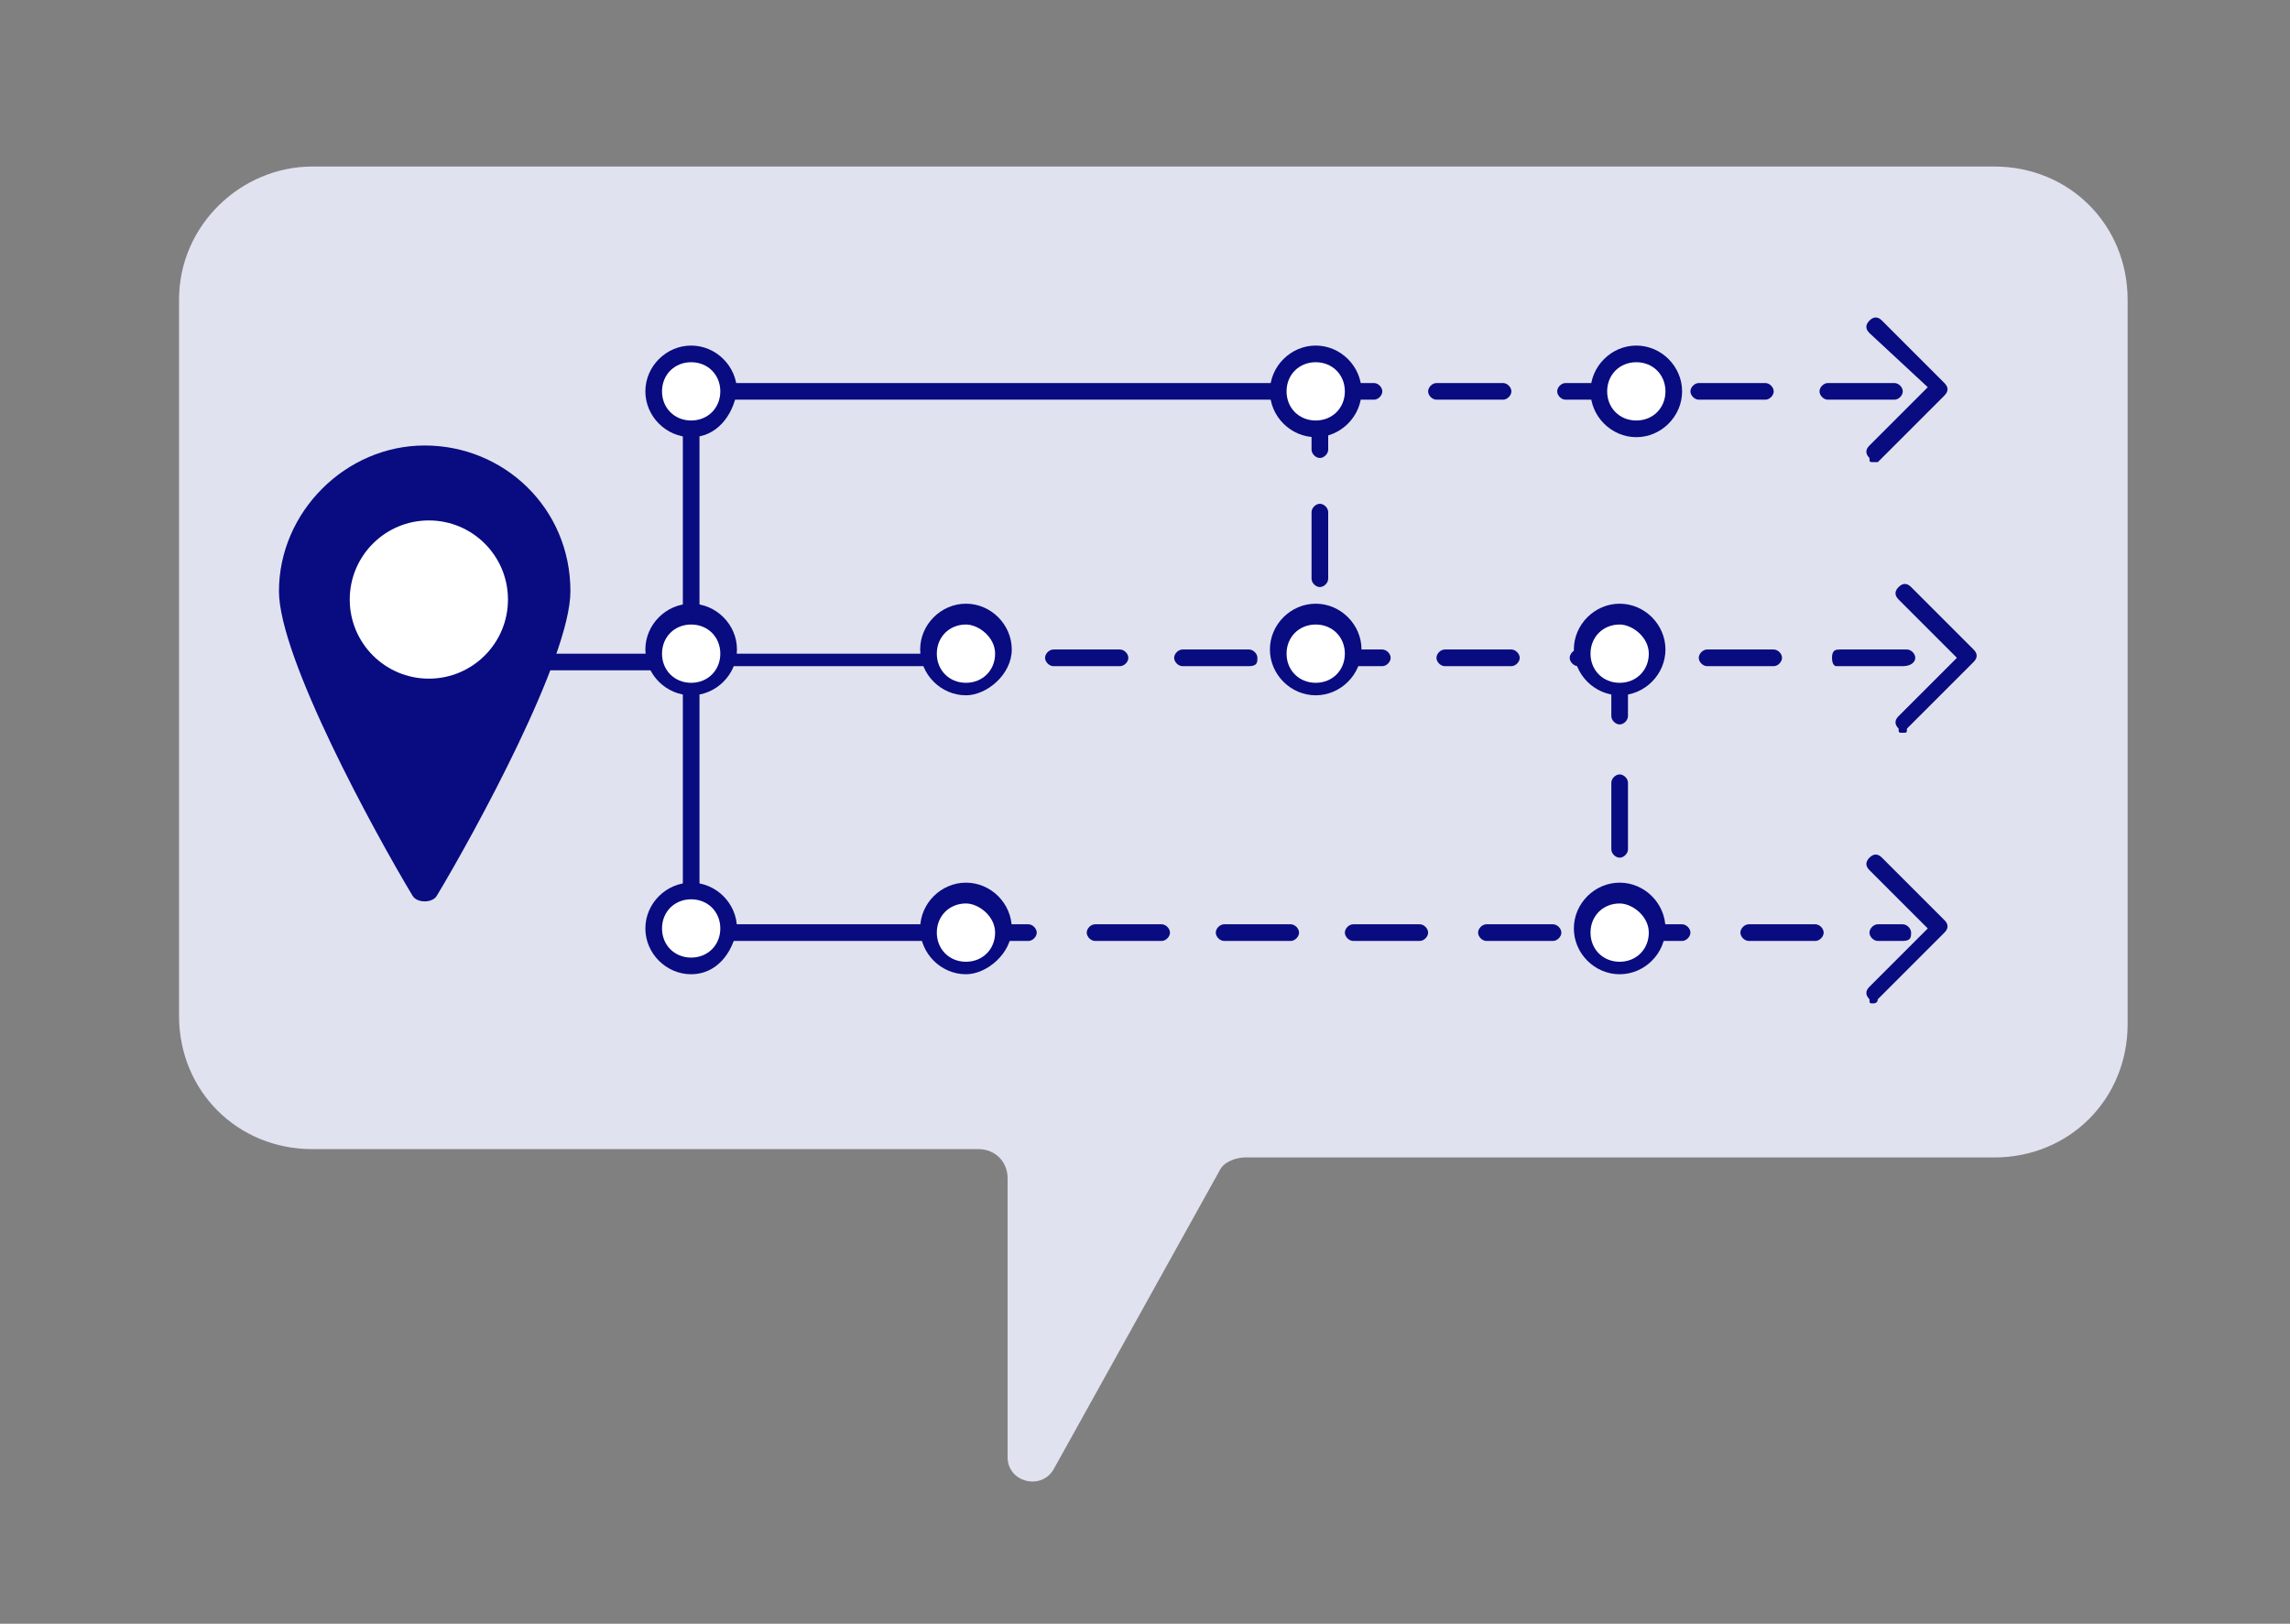
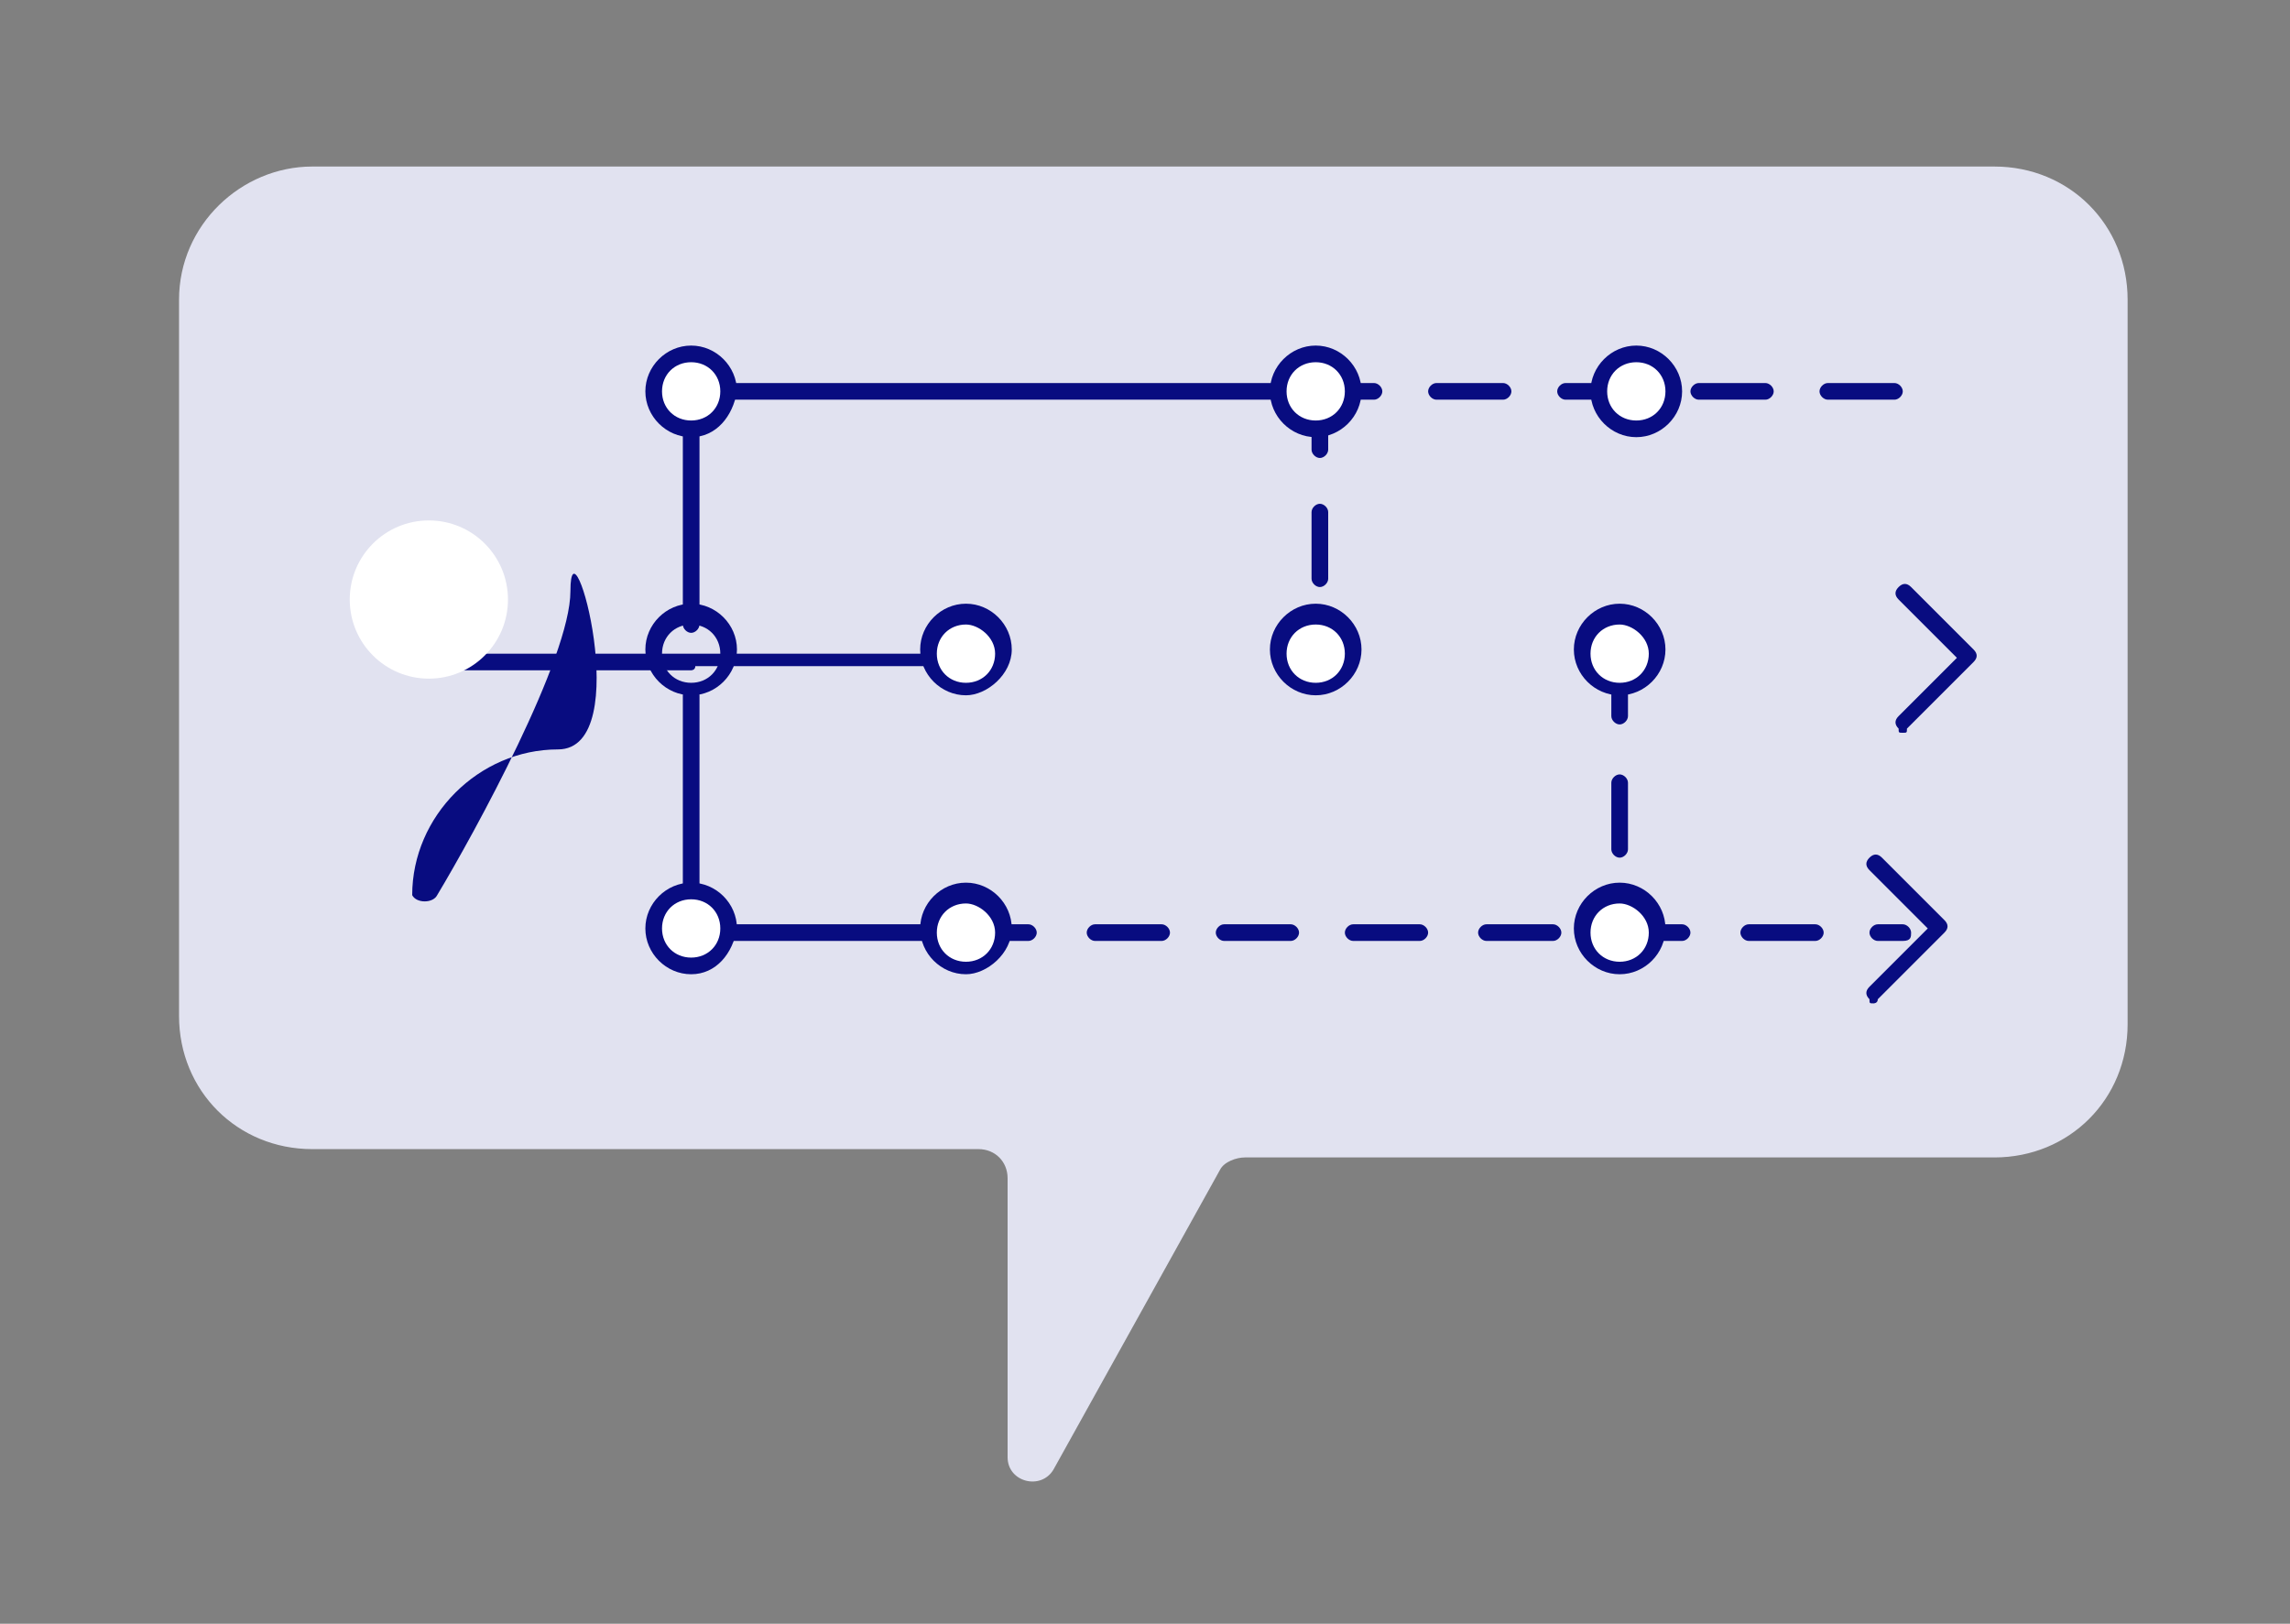
<svg xmlns="http://www.w3.org/2000/svg" version="1.1" id="Layer_1" x="0px" y="0px" viewBox="0 0 55 39" style="enable-background:new 0 0 55 39;" xml:space="preserve" width="55" height="39">
  <rect x="0" y="0" width="55" height="39" fill="#808080" stroke="none" />
  <style type="text/css">
	.st0{fill:#E1E2F0;}
	.st1{fill:#080C80;}
	.st2{fill:#FFFFFF;}
</style>
  <g>
    <g>
      <path class="st0" d="M7.5,4h40.4c1.8,0,3.2,1.4,3.2,3.2v17.4c0,1.8-1.4,3.2-3.2,3.2h-18c-0.2,0-0.5,0.1-0.6,0.3l-4,7.2    c-0.3,0.5-1.1,0.3-1.1-0.3v-6.7c0-0.4-0.3-0.7-0.7-0.7H7.5c-1.8,0-3.2-1.4-3.2-3.2V7.2C4.3,5.4,5.8,4,7.5,4z" />
    </g>
    <g>
      <g>
        <g>
          <path class="st1" d="M38.9,22.6c-0.1,0-0.2-0.1-0.2-0.2V22c0-0.1,0.1-0.2,0.2-0.2c0.1,0,0.2,0.1,0.2,0.2v0.4      C39.1,22.5,39,22.6,38.9,22.6z M38.9,20.6c-0.1,0-0.2-0.1-0.2-0.2v-1.6c0-0.1,0.1-0.2,0.2-0.2c0.1,0,0.2,0.1,0.2,0.2v1.6      C39.1,20.5,39,20.6,38.9,20.6z M38.9,17.4c-0.1,0-0.2-0.1-0.2-0.2v-1.6c0-0.1,0.1-0.2,0.2-0.2c0.1,0,0.2,0.1,0.2,0.2v1.6      C39.1,17.3,39,17.4,38.9,17.4z" />
        </g>
        <g>
          <path class="st1" d="M31.7,16.1c-0.1,0-0.2-0.1-0.2-0.2v-0.4c0-0.1,0.1-0.2,0.2-0.2s0.2,0.1,0.2,0.2v0.4      C31.9,16,31.8,16.1,31.7,16.1z M31.7,14.1c-0.1,0-0.2-0.1-0.2-0.2v-1.6c0-0.1,0.1-0.2,0.2-0.2s0.2,0.1,0.2,0.2v1.6      C31.9,14,31.8,14.1,31.7,14.1z M31.7,11c-0.1,0-0.2-0.1-0.2-0.2V9.2c0-0.1,0.1-0.2,0.2-0.2s0.2,0.1,0.2,0.2v1.6      C31.9,10.9,31.8,11,31.7,11z" />
        </g>
        <g>
          <path class="st1" d="M45.5,9.6h-1.6c-0.1,0-0.2-0.1-0.2-0.2s0.1-0.2,0.2-0.2h1.6c0.1,0,0.2,0.1,0.2,0.2S45.6,9.6,45.5,9.6z       M42.4,9.6h-1.6c-0.1,0-0.2-0.1-0.2-0.2s0.1-0.2,0.2-0.2h1.6c0.1,0,0.2,0.1,0.2,0.2S42.5,9.6,42.4,9.6z M39.2,9.6h-1.6      c-0.1,0-0.2-0.1-0.2-0.2s0.1-0.2,0.2-0.2h1.6c0.1,0,0.2,0.1,0.2,0.2S39.3,9.6,39.2,9.6z M36.1,9.6h-1.6c-0.1,0-0.2-0.1-0.2-0.2      s0.1-0.2,0.2-0.2h1.6c0.1,0,0.2,0.1,0.2,0.2S36.2,9.6,36.1,9.6z M33,9.6h-1.6c-0.1,0-0.2-0.1-0.2-0.2s0.1-0.2,0.2-0.2H33      c0.1,0,0.2,0.1,0.2,0.2S33.1,9.6,33,9.6z" />
        </g>
        <g>
          <path class="st1" d="M16.6,15.2c-0.1,0-0.2-0.1-0.2-0.2V9.4c0-0.1,0.1-0.2,0.2-0.2h14.8c0.1,0,0.2,0.1,0.2,0.2s-0.1,0.2-0.2,0.2      H16.8V15C16.8,15.1,16.7,15.2,16.6,15.2z" />
        </g>
        <g>
          <path class="st1" d="M16.6,22.5c-0.1,0-0.2-0.1-0.2-0.2v-5.6c0-0.1,0.1-0.2,0.2-0.2s0.2,0.1,0.2,0.2v5.6      C16.8,22.4,16.7,22.5,16.6,22.5z" />
        </g>
        <g>
          <path class="st1" d="M45.7,22.6h-0.6c-0.1,0-0.2-0.1-0.2-0.2s0.1-0.2,0.2-0.2h0.6c0.1,0,0.2,0.1,0.2,0.2S45.9,22.6,45.7,22.6z       M43.6,22.6H42c-0.1,0-0.2-0.1-0.2-0.2s0.1-0.2,0.2-0.2h1.6c0.1,0,0.2,0.1,0.2,0.2S43.7,22.6,43.6,22.6z M40.4,22.6h-1.6      c-0.1,0-0.2-0.1-0.2-0.2s0.1-0.2,0.2-0.2h1.6c0.1,0,0.2,0.1,0.2,0.2S40.5,22.6,40.4,22.6z M37.3,22.6h-1.6      c-0.1,0-0.2-0.1-0.2-0.2s0.1-0.2,0.2-0.2h1.6c0.1,0,0.2,0.1,0.2,0.2S37.4,22.6,37.3,22.6z M34.1,22.6h-1.6      c-0.1,0-0.2-0.1-0.2-0.2s0.1-0.2,0.2-0.2h1.6c0.1,0,0.2,0.1,0.2,0.2S34.2,22.6,34.1,22.6z M31,22.6h-1.6c-0.1,0-0.2-0.1-0.2-0.2      s0.1-0.2,0.2-0.2H31c0.1,0,0.2,0.1,0.2,0.2S31.1,22.6,31,22.6z M27.9,22.6h-1.6c-0.1,0-0.2-0.1-0.2-0.2s0.1-0.2,0.2-0.2h1.6      c0.1,0,0.2,0.1,0.2,0.2S28,22.6,27.9,22.6z M24.7,22.6h-1.6c-0.1,0-0.2-0.1-0.2-0.2s0.1-0.2,0.2-0.2h1.6c0.1,0,0.2,0.1,0.2,0.2      S24.8,22.6,24.7,22.6z" />
        </g>
        <g>
          <path class="st1" d="M23.2,22.6h-6.3c-0.1,0-0.2-0.1-0.2-0.2s0.1-0.2,0.2-0.2h6.3c0.1,0,0.2,0.1,0.2,0.2S23.3,22.6,23.2,22.6z" />
        </g>
        <g>
          <path class="st1" d="M16.6,16.1C16.6,16.1,16.6,16.1,16.6,16.1l-6,0c-0.1,0-0.2-0.1-0.2-0.2s0.1-0.2,0.2-0.2h12.7      c0.1,0,0.2,0.1,0.2,0.2S23.4,16,23.2,16h-6.5C16.7,16.1,16.6,16.1,16.6,16.1z" />
        </g>
        <g>
-           <path class="st1" d="M45.7,16h-1.6C44.1,16,44,16,44,15.8s0.1-0.2,0.2-0.2h1.6c0.1,0,0.2,0.1,0.2,0.2S45.9,16,45.7,16z M42.6,16      H41c-0.1,0-0.2-0.1-0.2-0.2s0.1-0.2,0.2-0.2h1.6c0.1,0,0.2,0.1,0.2,0.2S42.7,16,42.6,16z M39.5,16h-1.6c-0.1,0-0.2-0.1-0.2-0.2      s0.1-0.2,0.2-0.2h1.6c0.1,0,0.2,0.1,0.2,0.2S39.6,16,39.5,16z M36.3,16h-1.6c-0.1,0-0.2-0.1-0.2-0.2s0.1-0.2,0.2-0.2h1.6      c0.1,0,0.2,0.1,0.2,0.2S36.4,16,36.3,16z M33.2,16h-1.6c-0.1,0-0.2-0.1-0.2-0.2s0.1-0.2,0.2-0.2h1.6c0.1,0,0.2,0.1,0.2,0.2      S33.3,16,33.2,16z M30,16h-1.6c-0.1,0-0.2-0.1-0.2-0.2s0.1-0.2,0.2-0.2H30c0.1,0,0.2,0.1,0.2,0.2S30.2,16,30,16z M26.9,16h-1.6      c-0.1,0-0.2-0.1-0.2-0.2s0.1-0.2,0.2-0.2h1.6c0.1,0,0.2,0.1,0.2,0.2S27,16,26.9,16z M23.8,16h-0.5c-0.1,0-0.2-0.1-0.2-0.2      s0.1-0.2,0.2-0.2h0.5c0.1,0,0.2,0.1,0.2,0.2S23.9,16,23.8,16z" />
-         </g>
+           </g>
        <g>
          <circle class="st2" cx="16.6" cy="9.4" r="0.9" />
          <path class="st1" d="M16.6,10.5c-0.6,0-1.1-0.5-1.1-1.1c0-0.6,0.5-1.1,1.1-1.1c0.6,0,1.1,0.5,1.1,1.1      C17.6,10,17.2,10.5,16.6,10.5z M16.6,8.7c-0.4,0-0.7,0.3-0.7,0.7c0,0.4,0.3,0.7,0.7,0.7c0.4,0,0.7-0.3,0.7-0.7      C17.3,9,17,8.7,16.6,8.7z" />
        </g>
        <g>
          <circle class="st2" cx="31.6" cy="9.4" r="0.9" />
          <path class="st1" d="M31.6,10.5c-0.6,0-1.1-0.5-1.1-1.1c0-0.6,0.5-1.1,1.1-1.1s1.1,0.5,1.1,1.1C32.7,10,32.2,10.5,31.6,10.5z       M31.6,8.7c-0.4,0-0.7,0.3-0.7,0.7c0,0.4,0.3,0.7,0.7,0.7s0.7-0.3,0.7-0.7C32.3,9,32,8.7,31.6,8.7z" />
        </g>
        <g>
          <circle class="st2" cx="39.3" cy="9.4" r="0.9" />
          <path class="st1" d="M39.3,10.5c-0.6,0-1.1-0.5-1.1-1.1c0-0.6,0.5-1.1,1.1-1.1c0.6,0,1.1,0.5,1.1,1.1      C40.4,10,39.9,10.5,39.3,10.5z M39.3,8.7c-0.4,0-0.7,0.3-0.7,0.7c0,0.4,0.3,0.7,0.7,0.7c0.4,0,0.7-0.3,0.7-0.7      C40,9,39.7,8.7,39.3,8.7z" />
        </g>
        <g>
          <circle class="st2" cx="23.2" cy="15.7" r="0.9" />
          <path class="st1" d="M23.2,16.7c-0.6,0-1.1-0.5-1.1-1.1s0.5-1.1,1.1-1.1s1.1,0.5,1.1,1.1S23.7,16.7,23.2,16.7z M23.2,15      c-0.4,0-0.7,0.3-0.7,0.7s0.3,0.7,0.7,0.7s0.7-0.3,0.7-0.7S23.5,15,23.2,15z" />
        </g>
        <g>
          <circle class="st2" cx="23.2" cy="22.4" r="0.9" />
          <path class="st1" d="M23.2,23.4c-0.6,0-1.1-0.5-1.1-1.1s0.5-1.1,1.1-1.1s1.1,0.5,1.1,1.1S23.7,23.4,23.2,23.4z M23.2,21.7      c-0.4,0-0.7,0.3-0.7,0.7s0.3,0.7,0.7,0.7s0.7-0.3,0.7-0.7S23.5,21.7,23.2,21.7z" />
        </g>
        <g>
          <circle class="st2" cx="31.6" cy="15.7" r="0.9" />
          <path class="st1" d="M31.6,16.7c-0.6,0-1.1-0.5-1.1-1.1s0.5-1.1,1.1-1.1s1.1,0.5,1.1,1.1S32.2,16.7,31.6,16.7z M31.6,15      c-0.4,0-0.7,0.3-0.7,0.7s0.3,0.7,0.7,0.7s0.7-0.3,0.7-0.7S32,15,31.6,15z" />
        </g>
        <g>
-           <circle class="st2" cx="16.6" cy="15.7" r="0.9" />
          <path class="st1" d="M16.6,16.7c-0.6,0-1.1-0.5-1.1-1.1s0.5-1.1,1.1-1.1c0.6,0,1.1,0.5,1.1,1.1S17.2,16.7,16.6,16.7z M16.6,15      c-0.4,0-0.7,0.3-0.7,0.7s0.3,0.7,0.7,0.7c0.4,0,0.7-0.3,0.7-0.7S17,15,16.6,15z" />
        </g>
        <g>
          <circle class="st2" cx="38.9" cy="15.7" r="0.9" />
          <path class="st1" d="M38.9,16.7c-0.6,0-1.1-0.5-1.1-1.1s0.5-1.1,1.1-1.1c0.6,0,1.1,0.5,1.1,1.1S39.5,16.7,38.9,16.7z M38.9,15      c-0.4,0-0.7,0.3-0.7,0.7s0.3,0.7,0.7,0.7c0.4,0,0.7-0.3,0.7-0.7S39.2,15,38.9,15z" />
        </g>
        <g>
          <circle class="st2" cx="16.6" cy="22.3" r="0.9" />
          <path class="st1" d="M16.6,23.4c-0.6,0-1.1-0.5-1.1-1.1c0-0.6,0.5-1.1,1.1-1.1c0.6,0,1.1,0.5,1.1,1.1      C17.6,22.9,17.2,23.4,16.6,23.4z M16.6,21.6c-0.4,0-0.7,0.3-0.7,0.7c0,0.4,0.3,0.7,0.7,0.7c0.4,0,0.7-0.3,0.7-0.7      C17.3,21.9,17,21.6,16.6,21.6z" />
        </g>
        <g>
          <circle class="st2" cx="38.9" cy="22.4" r="0.9" />
          <path class="st1" d="M38.9,23.4c-0.6,0-1.1-0.5-1.1-1.1s0.5-1.1,1.1-1.1c0.6,0,1.1,0.5,1.1,1.1S39.5,23.4,38.9,23.4z M38.9,21.7      c-0.4,0-0.7,0.3-0.7,0.7s0.3,0.7,0.7,0.7c0.4,0,0.7-0.3,0.7-0.7S39.2,21.7,38.9,21.7z" />
        </g>
        <g>
          <path class="st1" d="M45.7,17.6c-0.1,0-0.1,0-0.1-0.1c-0.1-0.1-0.1-0.2,0-0.3l1.4-1.4l-1.4-1.4c-0.1-0.1-0.1-0.2,0-0.3      c0.1-0.1,0.2-0.1,0.3,0l1.5,1.5c0.1,0.1,0.1,0.2,0,0.3l-1.6,1.6C45.8,17.6,45.8,17.6,45.7,17.6z" />
        </g>
        <g>
-           <path class="st1" d="M45,11.1c-0.1,0-0.1,0-0.1-0.1c-0.1-0.1-0.1-0.2,0-0.3l1.4-1.4L44.9,8c-0.1-0.1-0.1-0.2,0-0.3      s0.2-0.1,0.3,0l1.5,1.5c0.1,0.1,0.1,0.2,0,0.3l-1.6,1.6C45.1,11.1,45,11.1,45,11.1z" />
-         </g>
+           </g>
        <g>
          <path class="st1" d="M45,24.1c-0.1,0-0.1,0-0.1-0.1c-0.1-0.1-0.1-0.2,0-0.3l1.4-1.4l-1.4-1.4c-0.1-0.1-0.1-0.2,0-0.3      c0.1-0.1,0.2-0.1,0.3,0l1.5,1.5c0.1,0.1,0.1,0.2,0,0.3L45.1,24C45.1,24.1,45,24.1,45,24.1z" />
        </g>
      </g>
      <g>
        <g>
-           <path class="st1" d="M13.7,14.2c0,1.6-2.3,5.8-3.2,7.3c-0.1,0.2-0.5,0.2-0.6,0c-0.9-1.5-3.2-5.7-3.2-7.3c0-1.9,1.6-3.5,3.5-3.5      S13.7,12.2,13.7,14.2z" />
+           <path class="st1" d="M13.7,14.2c0,1.6-2.3,5.8-3.2,7.3c-0.1,0.2-0.5,0.2-0.6,0c0-1.9,1.6-3.5,3.5-3.5      S13.7,12.2,13.7,14.2z" />
        </g>
        <g>
          <circle class="st2" cx="10.3" cy="14.4" r="1.9" />
        </g>
      </g>
    </g>
  </g>
</svg>